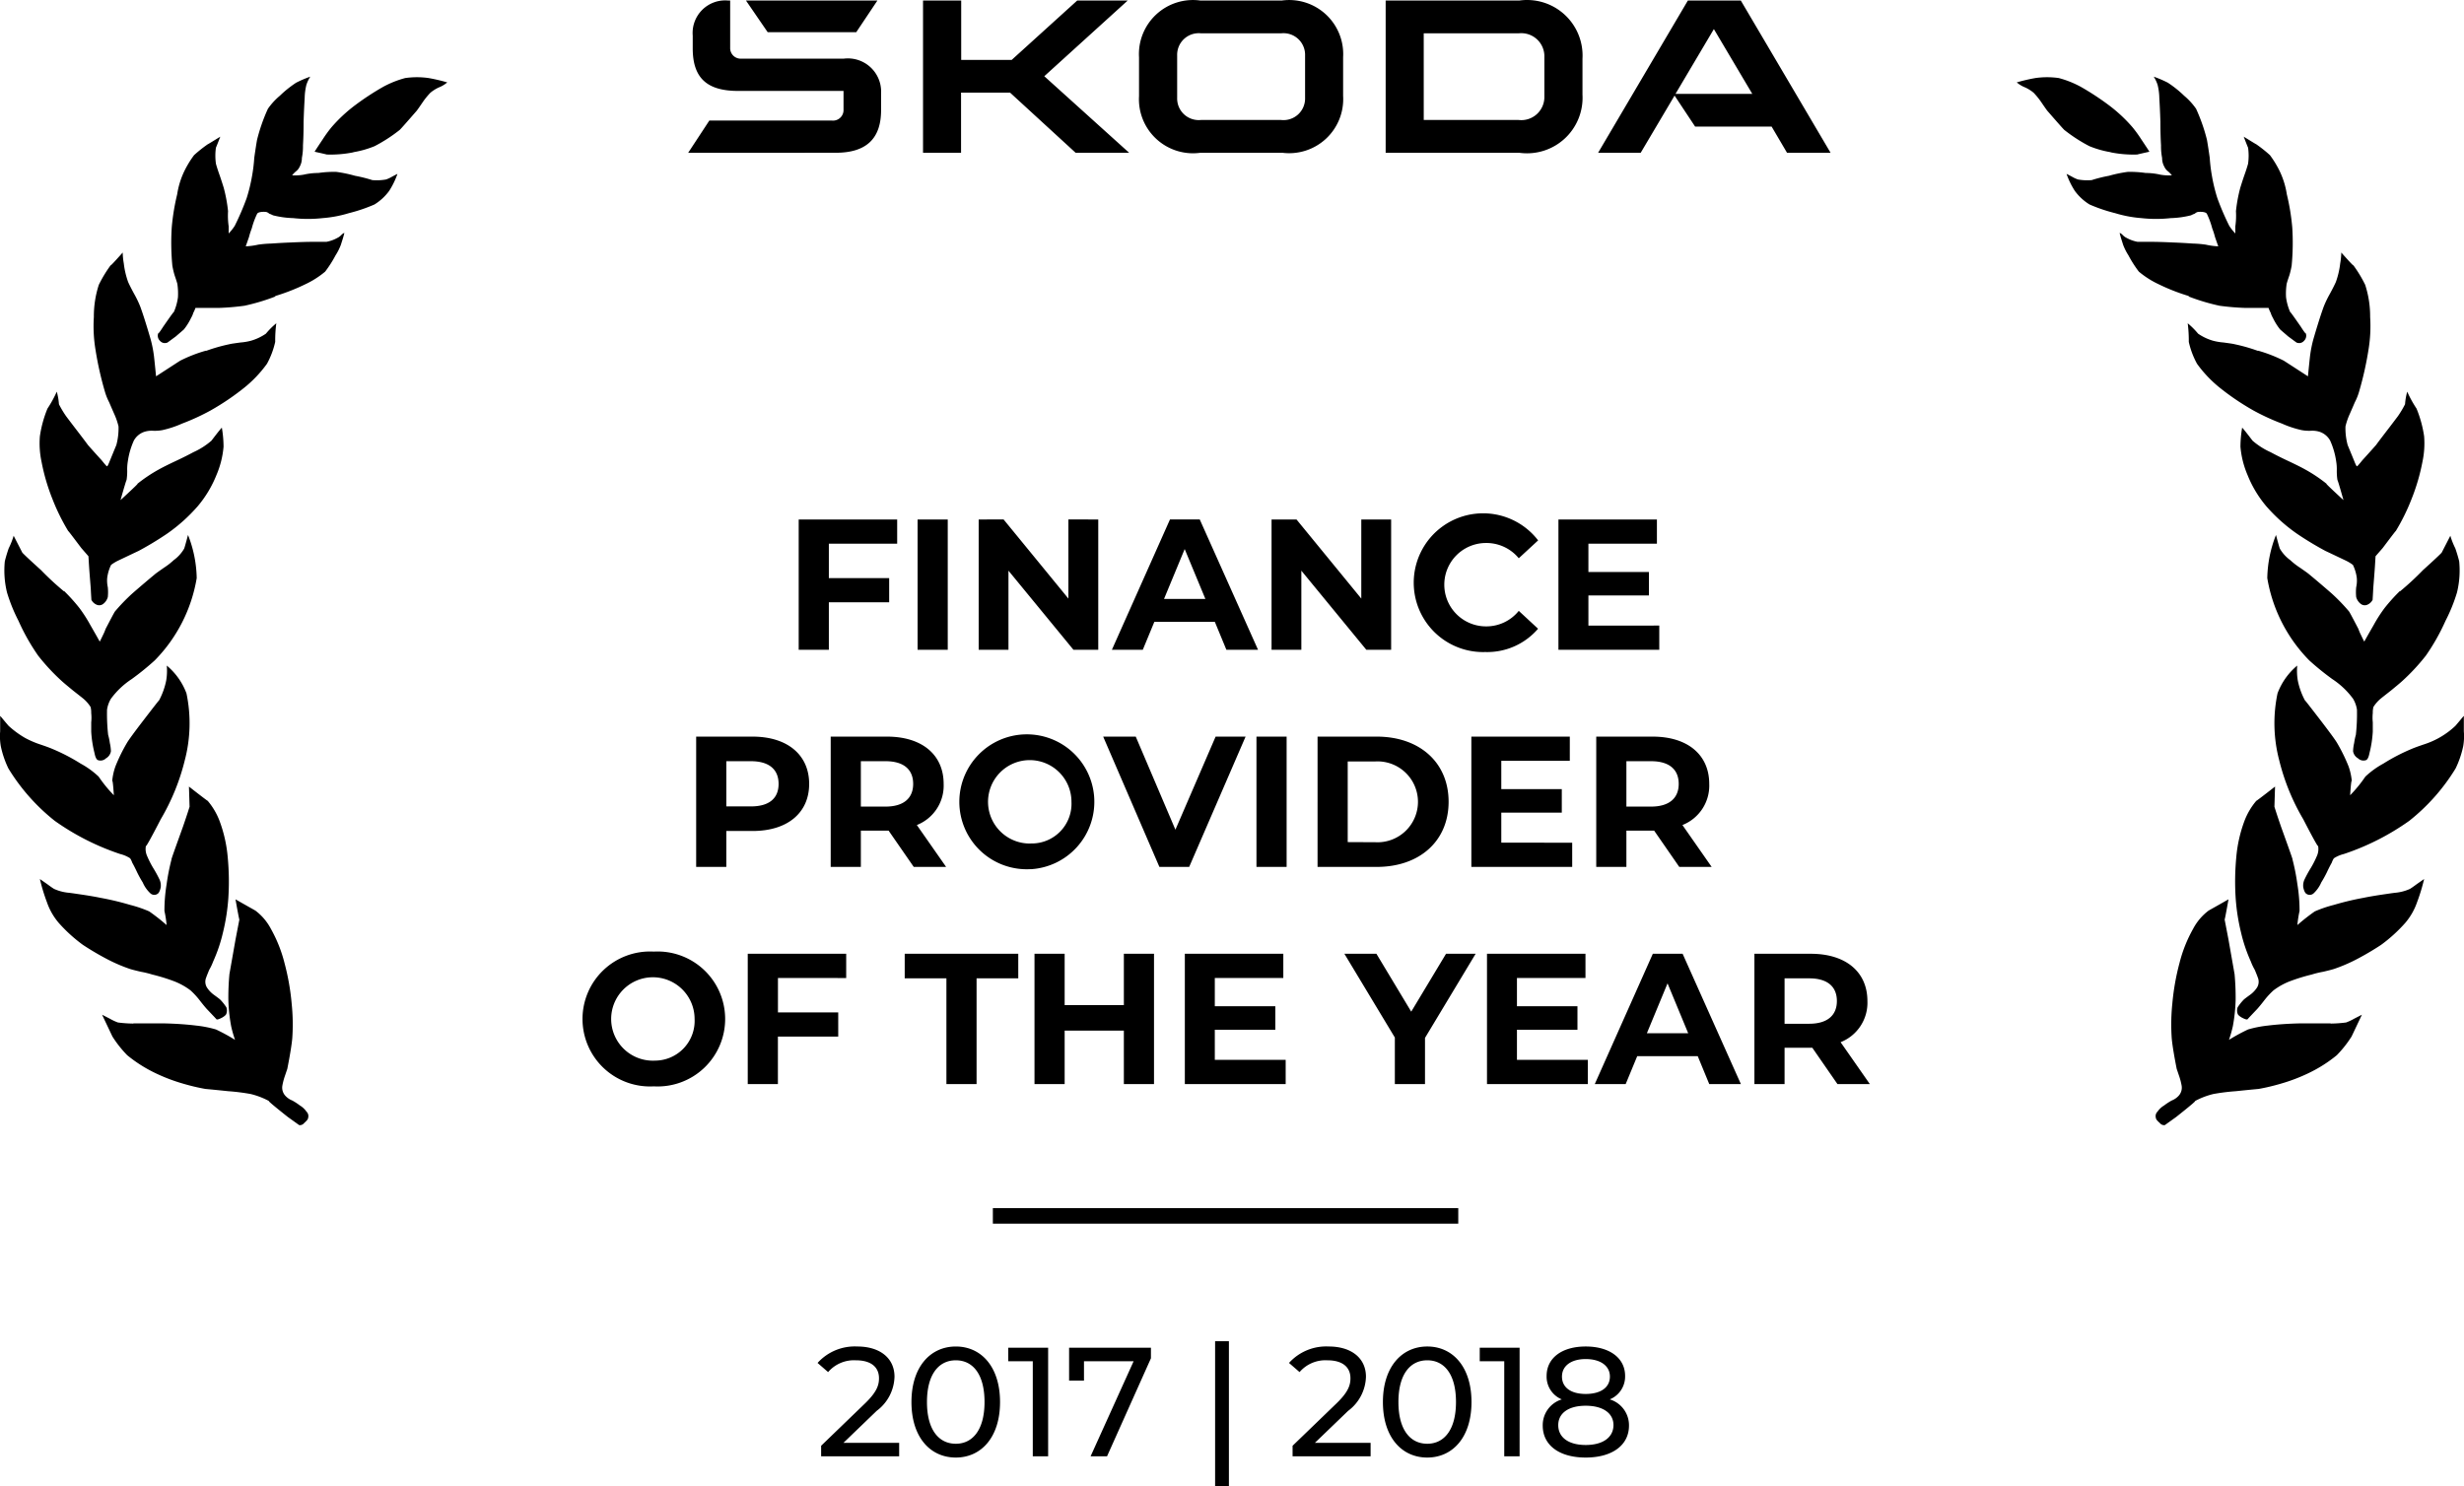
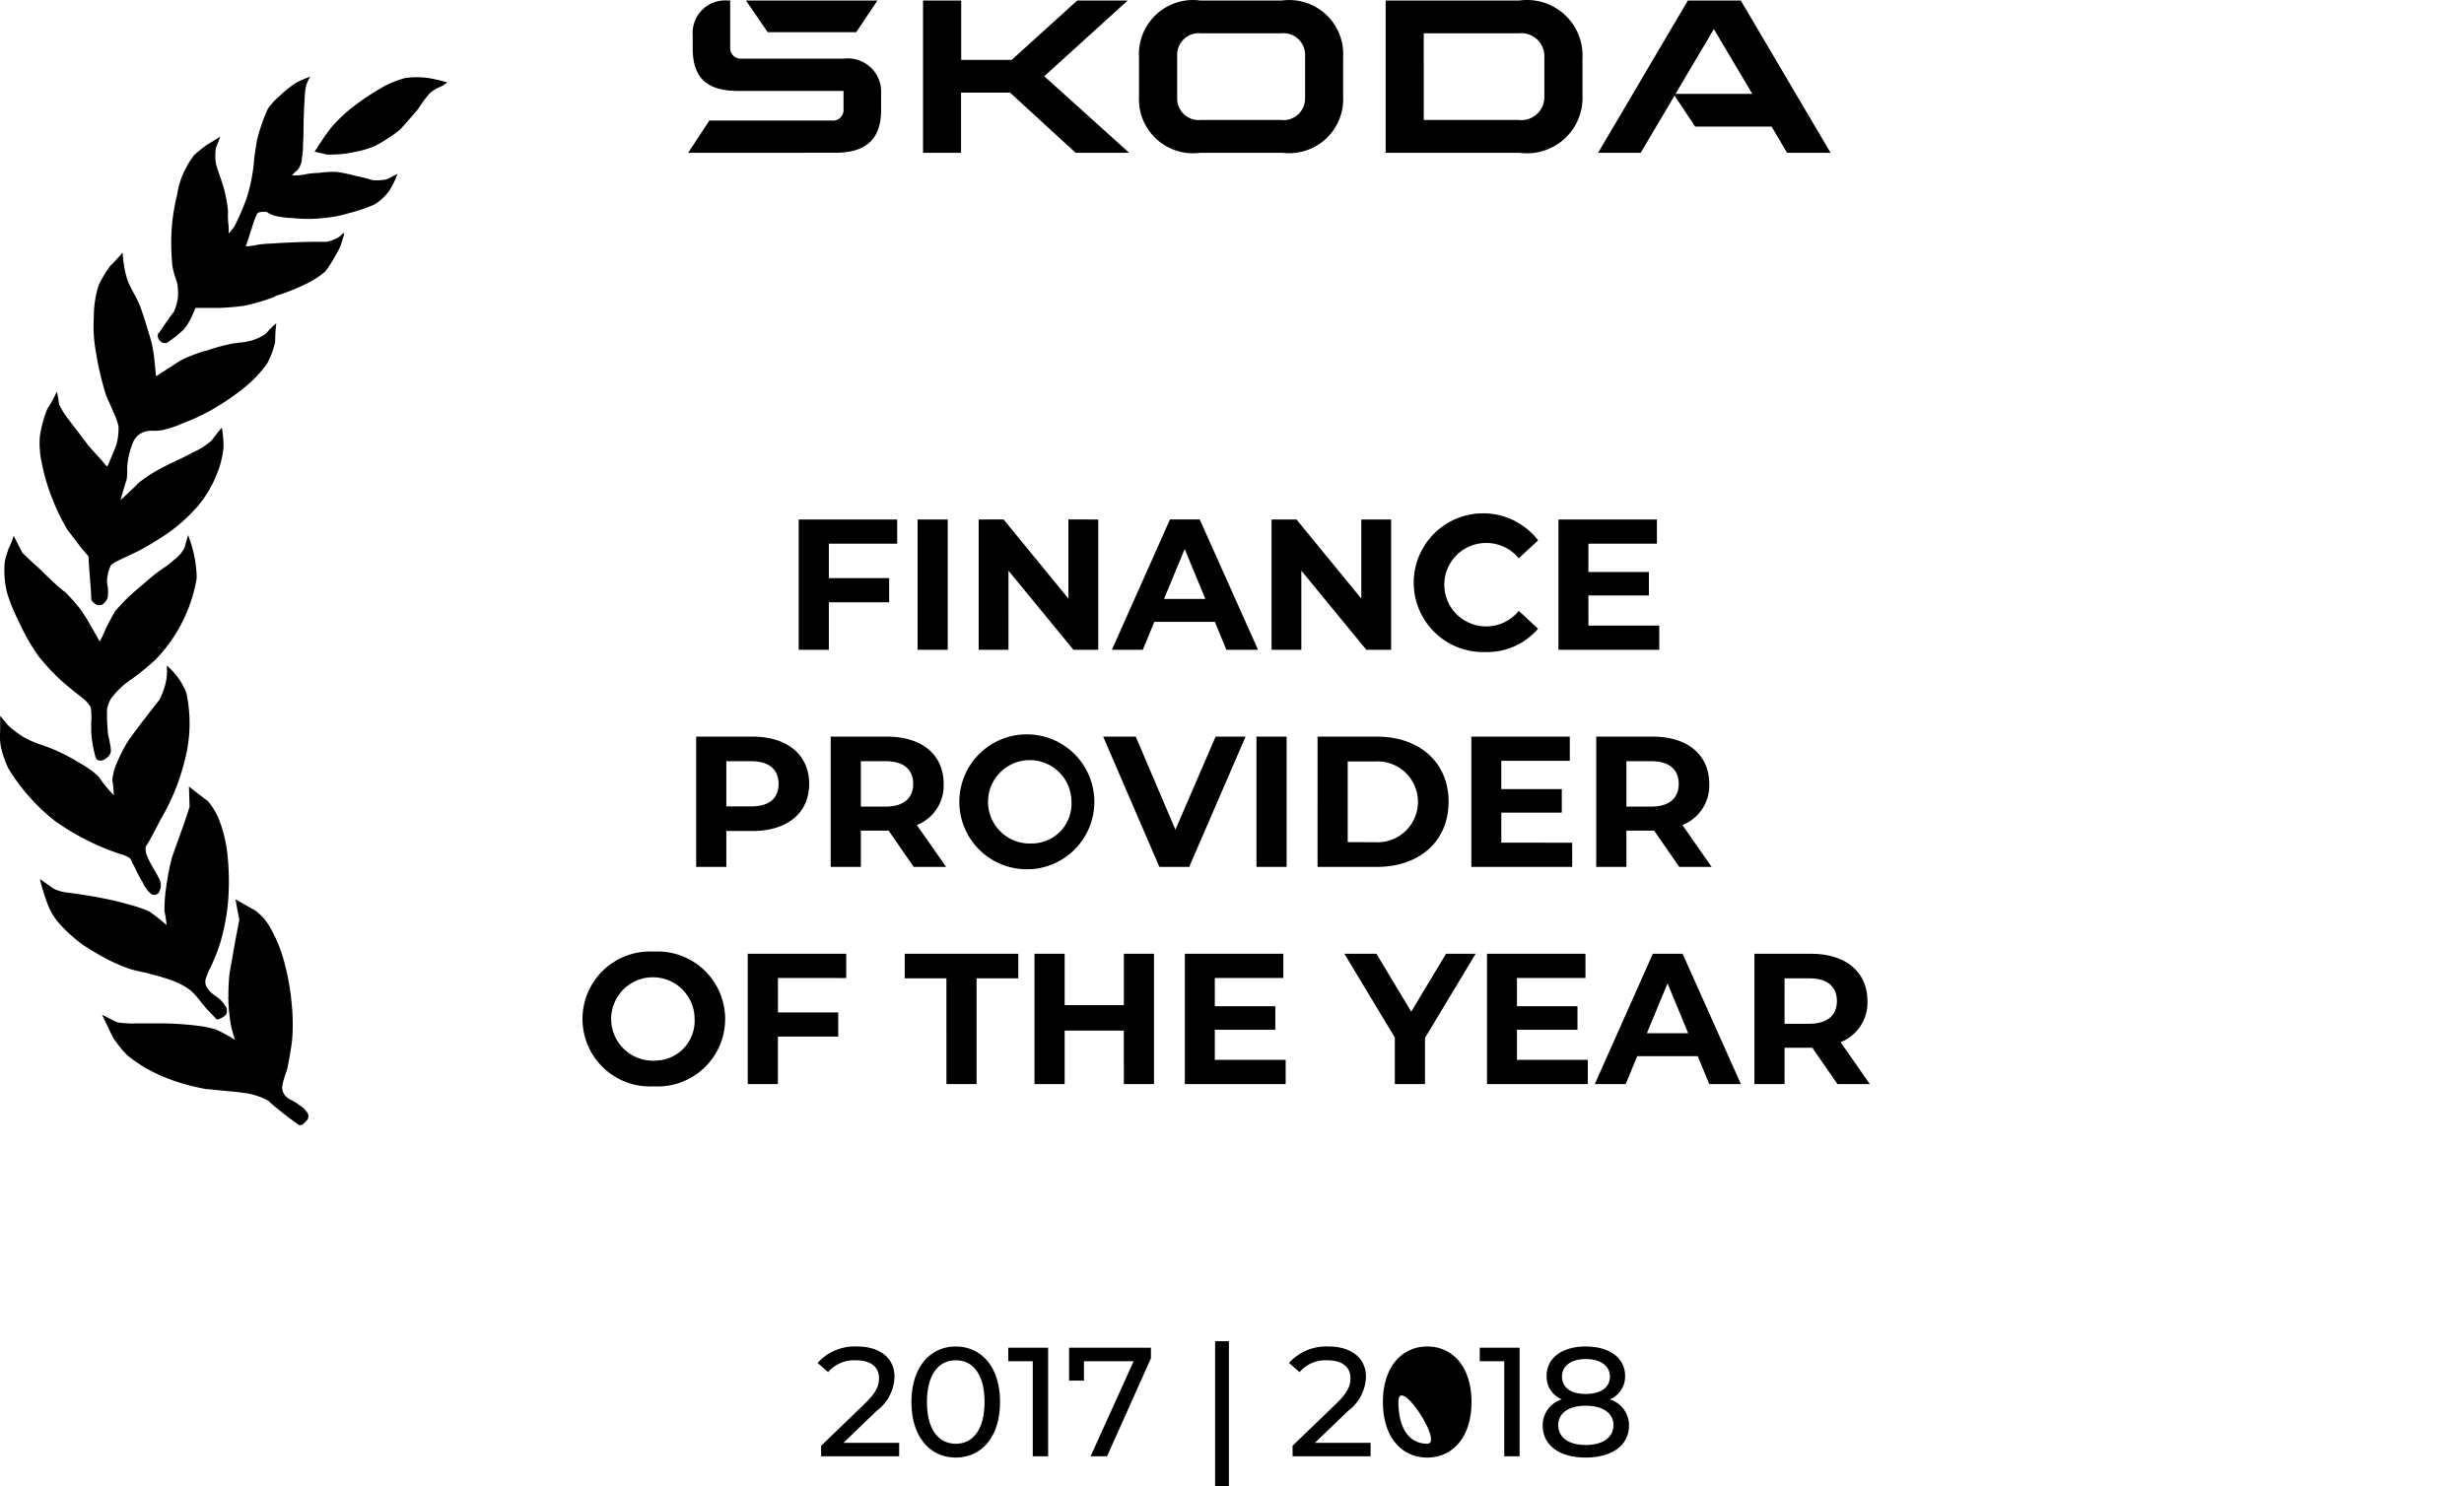
<svg xmlns="http://www.w3.org/2000/svg" width="158.83" height="95.832" viewBox="0 0 158.83 95.832">
  <g transform="translate(0 -13.108)">
    <path d="M57.832,48.16V46.6H51.484V55h1.944V51.94h3.888V50.38H53.428V48.16ZM59.148,55h1.944V46.6H59.148Zm9.721-8.4v5.1l-4.176-5.1H63.086V55h1.92V49.9L69.194,55h1.6V46.6ZM79.053,55h2.04l-3.756-8.4h-1.92L71.673,55h1.992l.744-1.8h3.9Zm-4.02-3.276,1.332-3.216L77.7,51.724ZM87.749,46.6v5.1l-4.176-5.1H81.965V55h1.92V49.9L88.073,55h1.6V46.6Zm7.927,8.544a4.316,4.316,0,0,0,3.468-1.5L97.9,52.492a2.677,2.677,0,0,1-2.112,1,2.688,2.688,0,1,1,0-5.376A2.7,2.7,0,0,1,97.9,49.1l1.248-1.152a4.473,4.473,0,1,0-3.468,7.2Zm6.713-1.7V51.5h3.9V49.984h-3.9V48.16h4.416V46.6h-6.348V55h6.5V53.44ZM48.511,60.6H44.875V69h1.944V66.684h1.692c2.244,0,3.648-1.164,3.648-3.036S50.755,60.6,48.511,60.6ZM48.4,65.1H46.819V62.184H48.4c1.188,0,1.788.54,1.788,1.464S49.591,65.1,48.4,65.1ZM60.987,69,59.1,66.3a2.731,2.731,0,0,0,1.728-2.652c0-1.884-1.4-3.048-3.648-3.048H53.547V69h1.944V66.66h1.788L58.9,69Zm-2.124-5.352c0,.912-.6,1.464-1.788,1.464H55.491V62.184h1.584C58.263,62.184,58.863,62.724,58.863,63.648Zm7.576,5.5a4.351,4.351,0,1,0-4.6-4.344A4.347,4.347,0,0,0,66.439,69.144Zm0-1.656A2.689,2.689,0,1,1,69.067,64.8,2.562,2.562,0,0,1,66.439,67.488ZM78.359,60.6l-2.592,6-2.556-6h-2.1L74.735,69h1.92l3.636-8.4ZM80.992,69h1.944V60.6H80.992Zm3.938,0h3.816c2.748,0,4.632-1.656,4.632-4.2s-1.884-4.2-4.632-4.2H84.93Zm1.944-1.6V62.2H88.65a2.608,2.608,0,1,1,0,5.208Zm9.9.036V65.5h3.9V63.984h-3.9V62.16h4.416V60.6H94.844V69h6.5V67.44ZM110.334,69l-1.884-2.7a2.731,2.731,0,0,0,1.728-2.652c0-1.884-1.4-3.048-3.648-3.048h-3.636V69h1.944V66.66h1.788l1.62,2.34Zm-2.124-5.352c0,.912-.6,1.464-1.788,1.464h-1.584V62.184h1.584C107.61,62.184,108.21,62.724,108.21,63.648Zm-66.064,19.5a4.351,4.351,0,1,0,0-8.688,4.351,4.351,0,1,0,0,8.688Zm0-1.656A2.689,2.689,0,1,1,44.774,78.8,2.562,2.562,0,0,1,42.146,81.488Zm12.4-5.328V74.6H48.2V83h1.944V79.94h3.888V78.38H50.147V76.16ZM61.006,83H62.95V76.184h2.688V74.6h-7.32v1.584h2.688Zm11.438-8.4v3.312H68.628V74.6H66.684V83h1.944V79.556h3.816V83h1.944V74.6Zm5.863,6.84V79.5h3.9V77.984h-3.9V76.16h4.416V74.6H76.375V83h6.5V81.44ZM95.12,74.6H93.212l-2.244,3.732L88.724,74.6H86.66L89.912,80v3h1.944V80.024Zm2.663,6.84V79.5h3.9V77.984h-3.9V76.16H102.2V74.6H95.852V83h6.5V81.44ZM110.178,83h2.04l-3.756-8.4h-1.92L102.8,83h1.992l.744-1.8h3.9Zm-4.02-3.276,1.332-3.216,1.332,3.216ZM120.53,83l-1.884-2.7a2.731,2.731,0,0,0,1.728-2.652c0-1.884-1.4-3.048-3.648-3.048H113.09V83h1.944V80.66h1.788l1.62,2.34Zm-2.124-5.352c0,.912-.6,1.464-1.788,1.464h-1.584V76.184h1.584C117.806,76.184,118.406,76.724,118.406,77.648Z" />
-     <path d="M136.05,22.92a6.363,6.363,0,0,1-1.37-.39,10,10,0,0,1-1.62-1.05c-.12-.12-.48-.53-1.09-1.23q-.105-.135-.42-.6a4.915,4.915,0,0,0-.46-.56,2.392,2.392,0,0,0-.56-.35,1.9,1.9,0,0,1-.53-.32,11.271,11.271,0,0,1,1.2-.28,5.328,5.328,0,0,1,1.51,0,6.347,6.347,0,0,1,1.48.6,17.245,17.245,0,0,1,1.76,1.16,9.68,9.68,0,0,1,1.51,1.41,8.3,8.3,0,0,1,.56.77c.28.42.46.69.53.81-.54.12-.8.18-.77.18a7.432,7.432,0,0,1-1.72-.14Zm5.06,9.28a12.866,12.866,0,0,1-1.97-.77,5.836,5.836,0,0,1-1.27-.81,7.523,7.523,0,0,1-.67-1.05,3.5,3.5,0,0,1-.35-.7c-.02-.07-.06-.19-.11-.35s-.08-.29-.11-.39c.05,0,.12.05.21.14a.849.849,0,0,0,.25.18,2.335,2.335,0,0,0,.7.25h.91c.26,0,.7.01,1.34.04.56.02,1,.05,1.3.07a7.382,7.382,0,0,1,.84.07,4.556,4.556,0,0,0,.81.11q-.075-.21-.21-.6a4.7,4.7,0,0,0-.18-.56,5.147,5.147,0,0,0-.35-.95c-.07-.09-.26-.13-.56-.11a.42.42,0,0,0-.21.11,2.42,2.42,0,0,0-.25.11,5.96,5.96,0,0,1-1.3.18,8.6,8.6,0,0,1-1.9,0,7.861,7.861,0,0,1-1.69-.32,10.405,10.405,0,0,1-1.65-.56,3.347,3.347,0,0,1-.95-.88,5.2,5.2,0,0,1-.53-1.09c.05.02.16.08.35.18a2.062,2.062,0,0,0,.39.18,3.412,3.412,0,0,0,.88.04,9.183,9.183,0,0,1,1.12-.28,8.522,8.522,0,0,1,1.2-.25,6.9,6.9,0,0,1,1.16.07,4.257,4.257,0,0,1,.95.11,3.1,3.1,0,0,0,.74.04,1.789,1.789,0,0,0-.28-.28.79.79,0,0,1-.21-.28,1.135,1.135,0,0,1-.14-.56,3.879,3.879,0,0,1-.07-.81c-.02-.33-.04-.83-.04-1.51-.02-.68-.05-1.2-.07-1.55a3.772,3.772,0,0,0-.11-.84,2.269,2.269,0,0,0-.25-.53,7.384,7.384,0,0,1,.91.39,7.089,7.089,0,0,1,1.05.84,4.338,4.338,0,0,1,.77.84,11.486,11.486,0,0,1,.7,2c.05.28.11.67.18,1.16a10.32,10.32,0,0,0,.14,1.16,10.848,10.848,0,0,0,.35,1.44,16.935,16.935,0,0,0,.77,1.79,3.233,3.233,0,0,0,.39.49V27.7a4.9,4.9,0,0,0,.04-.98,9.762,9.762,0,0,1,.28-1.51c.05-.16.13-.42.25-.77.12-.33.2-.59.25-.77a3.679,3.679,0,0,0,0-1.05c0,.02-.09-.21-.28-.7.49.3.76.47.81.49a8.834,8.834,0,0,1,.88.7,6.368,6.368,0,0,1,.67,1.12,5.323,5.323,0,0,1,.42,1.41,14.214,14.214,0,0,1,.35,2.14,15.547,15.547,0,0,1-.04,2.46,5.77,5.77,0,0,1-.14.6c-.09.26-.15.45-.18.56a4.155,4.155,0,0,0-.04.88,3.471,3.471,0,0,0,.28.98c-.07-.14.15.16.67.91.21.33.32.47.32.42a.457.457,0,0,1-.11.49.415.415,0,0,1-.49.11l-.53-.39c-.3-.26-.48-.41-.53-.46a3.875,3.875,0,0,1-.46-.74,1.428,1.428,0,0,1-.14-.32,2.221,2.221,0,0,1-.14-.32h-1.51a16.145,16.145,0,0,1-1.65-.14,13.325,13.325,0,0,1-2-.6Zm9.14,46.9a8.384,8.384,0,0,0,.98-.07,3.379,3.379,0,0,0,.53-.25l.49-.25c-.4.84-.62,1.31-.67,1.41a7.3,7.3,0,0,1-.95,1.2,8.911,8.911,0,0,1-1.83,1.16,11.238,11.238,0,0,1-1.76.67,13.308,13.308,0,0,1-1.48.35c.19-.02-.29.02-1.44.14a13.753,13.753,0,0,0-1.44.18,4.94,4.94,0,0,0-1.2.46q.18-.075-1.2,1.02l-.74.53a.362.362,0,0,1-.32-.14c-.16-.14-.25-.25-.25-.32a.411.411,0,0,1,.11-.42,1.343,1.343,0,0,1,.42-.39,4.026,4.026,0,0,1,.49-.32,1.2,1.2,0,0,0,.46-.32.773.773,0,0,0,.18-.63,4.1,4.1,0,0,0-.14-.56l-.18-.53c-.19-.96-.29-1.62-.32-1.97a13.011,13.011,0,0,1,.04-2.25,15.356,15.356,0,0,1,.46-2.6,8.926,8.926,0,0,1,.88-2.21,3.514,3.514,0,0,1,.98-1.16c-.05.02.39-.22,1.3-.74-.16.91-.25,1.35-.25,1.3l.25,1.3c.28,1.59.41,2.33.39,2.21a16.479,16.479,0,0,1,.07,1.65,10.822,10.822,0,0,1-.18,1.72,7.725,7.725,0,0,1-.25.88,11.769,11.769,0,0,1,1.23-.67,7.2,7.2,0,0,1,1.27-.25c.57-.07,1.23-.12,2-.14h2.04Zm-4.68-43.38a9.258,9.258,0,0,1,1.62.63c-.02-.02.5.32,1.58,1.02.09-.91.14-1.36.14-1.34a7.8,7.8,0,0,1,.21-1.05c.26-.89.48-1.59.67-2.11a6.784,6.784,0,0,1,.39-.81c.19-.35.32-.61.39-.77a5.328,5.328,0,0,0,.28-1.2,4.419,4.419,0,0,0,.07-.7c.56.63.82.9.77.81a8.239,8.239,0,0,1,.77,1.27,6.6,6.6,0,0,1,.32,2.07,9.34,9.34,0,0,1-.11,2.14,21.351,21.351,0,0,1-.6,2.67,3.738,3.738,0,0,1-.28.7c-.16.38-.27.62-.32.74a4.277,4.277,0,0,0-.28.81,4.146,4.146,0,0,0,.14,1.2q.075.18.42,1.02c.09.23.15.35.18.35s.14-.13.35-.39c.3-.33.6-.66.88-.98.19-.26.48-.64.88-1.16.45-.59.62-.82.53-.7a6.444,6.444,0,0,0,.46-.77,4.067,4.067,0,0,1,.14-.81,7.676,7.676,0,0,0,.6,1.09,7.537,7.537,0,0,1,.49,1.79,5.729,5.729,0,0,1-.11,1.65,12.975,12.975,0,0,1-.7,2.39,13.193,13.193,0,0,1-1.02,2.07c.02-.05-.26.32-.84,1.09-.33.38-.48.55-.46.53,0-.05-.01.16-.04.63-.02.33-.06.81-.11,1.44-.02.45-.04.69-.04.74a.688.688,0,0,1-.35.32.415.415,0,0,1-.39-.04.828.828,0,0,1-.32-.46,3.223,3.223,0,0,1,0-.63,1.963,1.963,0,0,0,.04-.6,2.685,2.685,0,0,0-.25-.84,2.7,2.7,0,0,0-.46-.28c-1.03-.49-1.45-.69-1.27-.6a20.668,20.668,0,0,1-1.86-1.12,10.79,10.79,0,0,1-2-1.79,7.324,7.324,0,0,1-1.2-2,5.909,5.909,0,0,1-.46-1.83,7.4,7.4,0,0,1,.11-1.23c.09.09.32.38.67.84a4.749,4.749,0,0,0,1.16.74c.26.14.63.33,1.12.56s.87.42,1.12.56a9.692,9.692,0,0,1,1.41.95q-.285-.21,1.05,1.02c-.23-.82-.36-1.25-.39-1.3a3.792,3.792,0,0,1-.04-.6,3.118,3.118,0,0,0-.04-.6,4.918,4.918,0,0,0-.39-1.34,1.214,1.214,0,0,0-.67-.56,1.549,1.549,0,0,0-.56-.07,2.628,2.628,0,0,1-.6-.04,6.511,6.511,0,0,1-1.27-.42,14.5,14.5,0,0,1-1.83-.84,16.337,16.337,0,0,1-2.14-1.44,7.9,7.9,0,0,1-1.51-1.58,5.363,5.363,0,0,1-.53-1.41,8.788,8.788,0,0,0-.07-1.2,5.1,5.1,0,0,1,.67.67,3.3,3.3,0,0,0,.98.46,3.867,3.867,0,0,0,.67.11c.35.05.59.08.7.11a10.994,10.994,0,0,1,1.48.42Zm8.79,34.95a2.939,2.939,0,0,0,.98-.25c.12-.07.27-.18.46-.32.23-.16.39-.27.46-.32a12.19,12.19,0,0,1-.46,1.51,4.124,4.124,0,0,1-.74,1.3,9.755,9.755,0,0,1-1.58,1.44,18.255,18.255,0,0,1-1.62.95,10.384,10.384,0,0,1-1.41.6c-.16.05-.4.11-.7.18a6.136,6.136,0,0,0-.74.18,11.957,11.957,0,0,0-1.37.42,4.319,4.319,0,0,0-1.09.6,4.9,4.9,0,0,0-.56.6c-.23.3-.4.5-.49.6-.38.4-.59.62-.63.67-.05.02-.16-.01-.35-.11-.16-.09-.26-.18-.28-.25a.6.6,0,0,1,0-.42,3.231,3.231,0,0,1,.39-.49c.05-.05.2-.16.46-.35a1.777,1.777,0,0,0,.39-.42.707.707,0,0,0,.07-.63c-.05-.14-.12-.32-.21-.53a3.451,3.451,0,0,1-.25-.53,10,10,0,0,1-.63-1.86,13.094,13.094,0,0,1-.35-2.25,16.566,16.566,0,0,1,.04-2.6,8.844,8.844,0,0,1,.53-2.36,4.408,4.408,0,0,1,.77-1.3c-.07.07.33-.23,1.2-.91l-.04,1.3s.12.4.42,1.27c.54,1.5.79,2.2.74,2.11a13.6,13.6,0,0,1,.32,1.62,10.418,10.418,0,0,1,.14,1.72,7.012,7.012,0,0,0-.14.91,12.534,12.534,0,0,1,1.12-.88,7.82,7.82,0,0,1,1.23-.42,18.056,18.056,0,0,1,1.93-.46q.345-.075,1.02-.18c.47-.07.8-.12.98-.14Zm.35-19.44a18.252,18.252,0,0,0,1.48-1.37c.7-.63,1.1-1.01,1.2-1.12l.56-1.09a4.835,4.835,0,0,0,.32.81c.12.35.2.63.25.84a6,6,0,0,1-.14,2,10.672,10.672,0,0,1-.74,1.83,13.5,13.5,0,0,1-1.27,2.25,13.293,13.293,0,0,1-1.58,1.69c-.16.14-.39.33-.67.56-.33.26-.55.43-.67.53a2.339,2.339,0,0,0-.46.53,1.52,1.52,0,0,0-.04.39,2.887,2.887,0,0,0,0,.6v.6a7.224,7.224,0,0,1-.21,1.37c-.05.26-.12.41-.21.46A.5.5,0,0,1,152,62a.642.642,0,0,1-.32-.46,2.733,2.733,0,0,1,.07-.53,3.878,3.878,0,0,1,.11-.53,12.244,12.244,0,0,0,.07-1.62,1.918,1.918,0,0,0-.25-.7,5.168,5.168,0,0,0-1.34-1.27,17.271,17.271,0,0,1-1.48-1.2,9.878,9.878,0,0,1-2.71-5.31,7.9,7.9,0,0,1,.56-2.78c.14.52.22.81.25.88a2.4,2.4,0,0,0,.67.74,4.5,4.5,0,0,0,.63.49c.3.21.52.36.63.46q.6.495,1.41,1.2a12.242,12.242,0,0,1,1.12,1.16c.05.07.25.45.6,1.12a3.528,3.528,0,0,0,.18.42q.135.285.21.42c-.14.21.06-.15.6-1.09a9.309,9.309,0,0,1,.7-1.09,11.519,11.519,0,0,1,.98-1.09Zm4.11,8.05v.98a3.74,3.74,0,0,1-.04.95,6.239,6.239,0,0,1-.49,1.44,12.829,12.829,0,0,1-2.99,3.38,16,16,0,0,1-4.22,2.14,2.1,2.1,0,0,0-.6.25c-.05.02-.11.13-.18.32-.07.12-.18.33-.32.63a6.97,6.97,0,0,1-.35.63,2.1,2.1,0,0,1-.49.7.369.369,0,0,1-.46.04q-.135-.075-.21-.42a.933.933,0,0,1,.07-.49,7.719,7.719,0,0,1,.42-.77,6.165,6.165,0,0,0,.39-.77,1.089,1.089,0,0,0,.07-.67c.05.19-.27-.37-.95-1.69a14.072,14.072,0,0,1-1.55-3.8,9.377,9.377,0,0,1-.11-4.32,4.279,4.279,0,0,1,1.27-1.79,3.75,3.75,0,0,0,.04.98,4.65,4.65,0,0,0,.46,1.27c-.02-.05.32.39,1.02,1.3q.885,1.155,1.05,1.44a11.018,11.018,0,0,1,.74,1.51,3.842,3.842,0,0,1,.21.98c-.02-.16-.06.13-.11.88a8.528,8.528,0,0,0,.98-1.2,5.531,5.531,0,0,1,1.16-.84,12.341,12.341,0,0,1,1.83-.95c.16-.07.46-.18.88-.32a5.263,5.263,0,0,0,1.93-1.16c.02-.02.2-.23.53-.63Z" />
    <path d="M22.78,22.92a6.362,6.362,0,0,0,1.37-.39,10,10,0,0,0,1.62-1.05c.12-.12.48-.53,1.09-1.23q.105-.135.42-.6a4.916,4.916,0,0,1,.46-.56,2.392,2.392,0,0,1,.56-.35,1.9,1.9,0,0,0,.53-.32,11.272,11.272,0,0,0-1.2-.28,5.328,5.328,0,0,0-1.51,0,6.347,6.347,0,0,0-1.48.6,17.245,17.245,0,0,0-1.76,1.16,9.68,9.68,0,0,0-1.51,1.41,8.3,8.3,0,0,0-.56.77c-.28.42-.46.69-.53.81.54.12.8.18.77.18a7.432,7.432,0,0,0,1.72-.14ZM17.72,32.2a12.866,12.866,0,0,0,1.97-.77,5.836,5.836,0,0,0,1.27-.81,7.522,7.522,0,0,0,.67-1.05,3.5,3.5,0,0,0,.35-.7c.02-.07.06-.19.11-.35s.08-.29.11-.39c-.05,0-.12.05-.21.14a.849.849,0,0,1-.25.18,2.335,2.335,0,0,1-.7.25h-.91c-.26,0-.7.01-1.34.04-.56.02-1,.05-1.3.07a7.382,7.382,0,0,0-.84.07,4.555,4.555,0,0,1-.81.11q.075-.21.21-.6a4.7,4.7,0,0,1,.18-.56,5.147,5.147,0,0,1,.35-.95c.07-.09.26-.13.56-.11a.42.42,0,0,1,.21.11,2.419,2.419,0,0,1,.25.11,5.96,5.96,0,0,0,1.3.18,8.6,8.6,0,0,0,1.9,0,7.861,7.861,0,0,0,1.69-.32,10.4,10.4,0,0,0,1.65-.56,3.348,3.348,0,0,0,.95-.88,5.2,5.2,0,0,0,.53-1.09c-.05.02-.16.08-.35.18a2.062,2.062,0,0,1-.39.18,3.412,3.412,0,0,1-.88.04,9.183,9.183,0,0,0-1.12-.28,8.522,8.522,0,0,0-1.2-.25,6.9,6.9,0,0,0-1.16.07,4.257,4.257,0,0,0-.95.11,3.1,3.1,0,0,1-.74.04,1.789,1.789,0,0,1,.28-.28.789.789,0,0,0,.21-.28,1.135,1.135,0,0,0,.14-.56,3.878,3.878,0,0,0,.07-.81c.02-.33.04-.83.04-1.51.02-.68.05-1.2.07-1.55a3.771,3.771,0,0,1,.11-.84,2.269,2.269,0,0,1,.25-.53,7.383,7.383,0,0,0-.91.39,7.088,7.088,0,0,0-1.05.84,4.339,4.339,0,0,0-.77.84,11.487,11.487,0,0,0-.7,2c-.05.28-.11.67-.18,1.16a10.32,10.32,0,0,1-.14,1.16,10.849,10.849,0,0,1-.35,1.44,16.934,16.934,0,0,1-.77,1.79,3.232,3.232,0,0,1-.39.49V27.7a4.9,4.9,0,0,1-.04-.98,9.765,9.765,0,0,0-.28-1.51c-.05-.16-.13-.42-.25-.77-.12-.33-.2-.59-.25-.77a3.679,3.679,0,0,1,0-1.05c0,.02.09-.21.28-.7-.49.3-.76.47-.81.49a8.832,8.832,0,0,0-.88.7,6.368,6.368,0,0,0-.67,1.12,5.323,5.323,0,0,0-.42,1.41,14.214,14.214,0,0,0-.35,2.14,15.547,15.547,0,0,0,.04,2.46,5.766,5.766,0,0,0,.14.6c.09.26.15.45.18.56a4.154,4.154,0,0,1,.04.88,3.471,3.471,0,0,1-.28.98c.07-.14-.15.16-.67.91-.21.33-.32.47-.32.42a.457.457,0,0,0,.11.49.415.415,0,0,0,.49.11l.53-.39c.3-.26.48-.41.53-.46a3.875,3.875,0,0,0,.46-.74,1.432,1.432,0,0,0,.14-.32,2.231,2.231,0,0,0,.14-.32h1.51a16.145,16.145,0,0,0,1.65-.14,13.326,13.326,0,0,0,2-.6ZM8.58,79.1a8.385,8.385,0,0,1-.98-.07,3.379,3.379,0,0,1-.53-.25l-.49-.25c.4.84.62,1.31.67,1.41a7.3,7.3,0,0,0,.95,1.2,8.91,8.91,0,0,0,1.83,1.16,11.24,11.24,0,0,0,1.76.67,13.31,13.31,0,0,0,1.48.35c-.19-.02.29.02,1.44.14a13.753,13.753,0,0,1,1.44.18,4.94,4.94,0,0,1,1.2.46q-.18-.075,1.2,1.02l.74.53a.362.362,0,0,0,.32-.14c.16-.14.25-.25.25-.32a.411.411,0,0,0-.11-.42,1.343,1.343,0,0,0-.42-.39,4.026,4.026,0,0,0-.49-.32,1.2,1.2,0,0,1-.46-.32.773.773,0,0,1-.18-.63,4.1,4.1,0,0,1,.14-.56l.18-.53c.19-.96.29-1.62.32-1.97a13.011,13.011,0,0,0-.04-2.25,15.357,15.357,0,0,0-.46-2.6,8.926,8.926,0,0,0-.88-2.21,3.514,3.514,0,0,0-.98-1.16c.05.02-.39-.22-1.3-.74.16.91.25,1.35.25,1.3l-.25,1.3c-.28,1.59-.41,2.33-.39,2.21a16.481,16.481,0,0,0-.07,1.65,10.822,10.822,0,0,0,.18,1.72,7.728,7.728,0,0,0,.25.88,11.769,11.769,0,0,0-1.23-.67,7.2,7.2,0,0,0-1.27-.25c-.57-.07-1.23-.12-2-.14H8.61Zm4.68-43.38a9.258,9.258,0,0,0-1.62.63c.02-.02-.5.32-1.58,1.02-.09-.91-.14-1.36-.14-1.34a7.8,7.8,0,0,0-.21-1.05c-.26-.89-.48-1.59-.67-2.11a6.78,6.78,0,0,0-.39-.81c-.19-.35-.32-.61-.39-.77a5.328,5.328,0,0,1-.28-1.2,4.416,4.416,0,0,1-.07-.7c-.56.63-.82.9-.77.81a8.238,8.238,0,0,0-.77,1.27,6.6,6.6,0,0,0-.32,2.07,9.34,9.34,0,0,0,.11,2.14,21.352,21.352,0,0,0,.6,2.67,3.737,3.737,0,0,0,.28.7c.16.38.27.62.32.74a4.277,4.277,0,0,1,.28.81,4.146,4.146,0,0,1-.14,1.2q-.075.18-.42,1.02c-.09.23-.15.35-.18.35s-.14-.13-.35-.39c-.3-.33-.6-.66-.88-.98-.19-.26-.48-.64-.88-1.16-.45-.59-.62-.82-.53-.7a6.445,6.445,0,0,1-.46-.77,4.067,4.067,0,0,0-.14-.81,7.678,7.678,0,0,1-.6,1.09,7.537,7.537,0,0,0-.49,1.79,5.729,5.729,0,0,0,.11,1.65,12.976,12.976,0,0,0,.7,2.39A13.194,13.194,0,0,0,4.4,47.35c-.02-.05.26.32.84,1.09.33.38.48.55.46.53,0-.05.01.16.04.63.02.33.06.81.11,1.44.02.45.04.69.04.74a.688.688,0,0,0,.35.32.415.415,0,0,0,.39-.04.828.828,0,0,0,.32-.46,3.224,3.224,0,0,0,0-.63,1.963,1.963,0,0,1-.04-.6,2.684,2.684,0,0,1,.25-.84,2.7,2.7,0,0,1,.46-.28c1.03-.49,1.45-.69,1.27-.6a20.672,20.672,0,0,0,1.86-1.12,10.79,10.79,0,0,0,2-1.79,7.324,7.324,0,0,0,1.2-2,5.909,5.909,0,0,0,.46-1.83,7.4,7.4,0,0,0-.11-1.23c-.09.09-.32.38-.67.84a4.749,4.749,0,0,1-1.16.74c-.26.14-.63.33-1.12.56s-.87.42-1.12.56a9.69,9.69,0,0,0-1.41.95q.285-.21-1.05,1.02c.23-.82.36-1.25.39-1.3a3.792,3.792,0,0,0,.04-.6,3.118,3.118,0,0,1,.04-.6,4.918,4.918,0,0,1,.39-1.34,1.214,1.214,0,0,1,.67-.56,1.549,1.549,0,0,1,.56-.07,2.628,2.628,0,0,0,.6-.04,6.511,6.511,0,0,0,1.27-.42,14.5,14.5,0,0,0,1.83-.84,16.338,16.338,0,0,0,2.14-1.44,7.9,7.9,0,0,0,1.51-1.58,5.363,5.363,0,0,0,.53-1.41,8.788,8.788,0,0,1,.07-1.2,5.083,5.083,0,0,0-.67.67,3.3,3.3,0,0,1-.98.46,3.867,3.867,0,0,1-.67.11c-.35.05-.59.08-.7.11a10.994,10.994,0,0,0-1.48.42ZM4.47,70.67a2.939,2.939,0,0,1-.98-.25c-.12-.07-.27-.18-.46-.32-.23-.16-.39-.27-.46-.32a12.189,12.189,0,0,0,.46,1.51,4.124,4.124,0,0,0,.74,1.3,9.755,9.755,0,0,0,1.58,1.44,18.255,18.255,0,0,0,1.62.95,10.384,10.384,0,0,0,1.41.6c.16.05.4.11.7.18a6.136,6.136,0,0,1,.74.18,11.955,11.955,0,0,1,1.37.42,4.319,4.319,0,0,1,1.09.6,4.9,4.9,0,0,1,.56.6c.23.3.4.5.49.6.38.4.59.62.63.67.05.02.16-.01.35-.11.16-.09.26-.18.28-.25a.6.6,0,0,0,0-.42,3.232,3.232,0,0,0-.39-.49c-.05-.05-.2-.16-.46-.35a1.777,1.777,0,0,1-.39-.42.707.707,0,0,1-.07-.63c.05-.14.12-.32.21-.53a3.451,3.451,0,0,0,.25-.53,10,10,0,0,0,.63-1.86,13.094,13.094,0,0,0,.35-2.25,16.564,16.564,0,0,0-.04-2.6,8.844,8.844,0,0,0-.53-2.36,4.408,4.408,0,0,0-.77-1.3c.07.07-.33-.23-1.2-.91l.04,1.3s-.12.4-.42,1.27c-.54,1.5-.79,2.2-.74,2.11a13.585,13.585,0,0,0-.32,1.62,10.417,10.417,0,0,0-.14,1.72,7.013,7.013,0,0,1,.14.91,12.534,12.534,0,0,0-1.12-.88,7.82,7.82,0,0,0-1.23-.42,18.055,18.055,0,0,0-1.93-.46q-.345-.075-1.02-.18c-.47-.07-.8-.12-.98-.14ZM4.12,51.23a18.247,18.247,0,0,1-1.48-1.37c-.7-.63-1.1-1.01-1.2-1.12L.88,47.65a4.835,4.835,0,0,1-.32.81c-.12.35-.2.63-.25.84a6,6,0,0,0,.14,2,10.671,10.671,0,0,0,.74,1.83,13.5,13.5,0,0,0,1.27,2.25,13.294,13.294,0,0,0,1.58,1.69c.16.14.39.33.67.56.33.26.55.43.67.53a2.339,2.339,0,0,1,.46.53,1.52,1.52,0,0,1,.04.39,2.888,2.888,0,0,1,0,.6v.6a7.224,7.224,0,0,0,.21,1.37c.05.26.12.41.21.46A.5.5,0,0,0,6.83,62a.642.642,0,0,0,.32-.46,2.733,2.733,0,0,0-.07-.53,3.877,3.877,0,0,0-.11-.53,12.243,12.243,0,0,1-.07-1.62,1.918,1.918,0,0,1,.25-.7,5.169,5.169,0,0,1,1.34-1.27,17.268,17.268,0,0,0,1.48-1.2,9.877,9.877,0,0,0,2.71-5.31,7.9,7.9,0,0,0-.56-2.78c-.14.52-.22.81-.25.88a2.4,2.4,0,0,1-.67.74,4.5,4.5,0,0,1-.63.49c-.3.21-.52.36-.63.46q-.6.495-1.41,1.2a12.241,12.241,0,0,0-1.12,1.16c-.05.07-.25.45-.6,1.12a3.529,3.529,0,0,1-.18.42q-.135.285-.21.42c.14.21-.06-.15-.6-1.09a9.309,9.309,0,0,0-.7-1.09,11.522,11.522,0,0,0-.98-1.09ZM.01,59.28v.98a3.74,3.74,0,0,0,.04.95,6.239,6.239,0,0,0,.49,1.44,12.829,12.829,0,0,0,2.99,3.38,16,16,0,0,0,4.22,2.14,2.1,2.1,0,0,1,.6.25c.05.02.11.13.18.32.07.12.18.33.32.63A6.969,6.969,0,0,0,9.2,70a2.1,2.1,0,0,0,.49.7.369.369,0,0,0,.46.04q.135-.075.21-.42a.933.933,0,0,0-.07-.49,7.682,7.682,0,0,0-.42-.77,6.162,6.162,0,0,1-.39-.77,1.089,1.089,0,0,1-.07-.67c-.05.19.27-.37.95-1.69a14.072,14.072,0,0,0,1.55-3.8,9.378,9.378,0,0,0,.11-4.32,4.279,4.279,0,0,0-1.27-1.79,3.754,3.754,0,0,1-.04.98,4.653,4.653,0,0,1-.46,1.27c.02-.05-.32.39-1.02,1.3q-.885,1.155-1.05,1.44a11.018,11.018,0,0,0-.74,1.51,3.841,3.841,0,0,0-.21.98c.02-.16.06.13.11.88a8.527,8.527,0,0,1-.98-1.2,5.531,5.531,0,0,0-1.16-.84,12.341,12.341,0,0,0-1.83-.95c-.16-.07-.46-.18-.88-.32a6.015,6.015,0,0,1-.88-.39,6.055,6.055,0,0,1-1.05-.77c-.02-.02-.2-.23-.53-.63Z" />
-     <rect width="30" height="1" transform="translate(64 91)" />
-     <path d="M54.37,106.13l2.14-2.06a2.836,2.836,0,0,0,1.15-2.2c0-1.2-.94-1.95-2.4-1.95a3.228,3.228,0,0,0-2.56,1.06l.68.59a2.2,2.2,0,0,1,1.79-.76c.98,0,1.49.44,1.49,1.16,0,.44-.14.88-.88,1.6l-2.85,2.75V107h5.03v-.87Zm7.243.95c1.63,0,2.85-1.3,2.85-3.58s-1.22-3.58-2.85-3.58-2.86,1.3-2.86,3.58S59.972,107.08,61.612,107.08Zm0-.89c-1.1,0-1.86-.9-1.86-2.69s.76-2.69,1.86-2.69,1.85.9,1.85,2.69S62.7,106.19,61.612,106.19ZM64.993,100v.87h1.58V107h.99v-7Zm3.921,0v2.12h.96v-1.25h3.2L70.3,107h1.06l2.83-6.32V100Zm9.412,8.94h.89V99.58h-.89Zm6.434-2.81,2.14-2.06a2.836,2.836,0,0,0,1.15-2.2c0-1.2-.94-1.95-2.4-1.95a3.228,3.228,0,0,0-2.56,1.06l.68.59a2.2,2.2,0,0,1,1.79-.76c.98,0,1.49.44,1.49,1.16,0,.44-.14.88-.88,1.6l-2.85,2.75V107h5.03v-.87Zm7.243.95c1.63,0,2.85-1.3,2.85-3.58s-1.22-3.58-2.85-3.58-2.86,1.3-2.86,3.58S90.363,107.08,92,107.08Zm0-.89c-1.1,0-1.86-.9-1.86-2.69s.76-2.69,1.86-2.69,1.85.9,1.85,2.69S93.093,106.19,92,106.19ZM95.384,100v.87h1.58V107h.99v-7Zm8.381,3.33a1.591,1.591,0,0,0,.99-1.51c0-1.17-1.02-1.9-2.54-1.9s-2.52.73-2.52,1.9a1.582,1.582,0,0,0,.98,1.51,1.735,1.735,0,0,0-1.23,1.69c0,1.27,1.07,2.06,2.77,2.06s2.79-.79,2.79-2.06A1.741,1.741,0,0,0,103.765,103.33Zm-1.55-2.6c.94,0,1.56.43,1.56,1.13s-.59,1.12-1.56,1.12-1.53-.43-1.53-1.12S101.275,100.73,102.215,100.73Zm0,5.54c-1.11,0-1.77-.49-1.77-1.28,0-.77.66-1.25,1.77-1.25s1.79.48,1.79,1.25C104,105.78,103.325,106.27,102.215,106.27Z" />
+     <path d="M54.37,106.13l2.14-2.06a2.836,2.836,0,0,0,1.15-2.2c0-1.2-.94-1.95-2.4-1.95a3.228,3.228,0,0,0-2.56,1.06l.68.59a2.2,2.2,0,0,1,1.79-.76c.98,0,1.49.44,1.49,1.16,0,.44-.14.88-.88,1.6l-2.85,2.75V107h5.03v-.87Zm7.243.95c1.63,0,2.85-1.3,2.85-3.58s-1.22-3.58-2.85-3.58-2.86,1.3-2.86,3.58S59.972,107.08,61.612,107.08Zm0-.89c-1.1,0-1.86-.9-1.86-2.69s.76-2.69,1.86-2.69,1.85.9,1.85,2.69S62.7,106.19,61.612,106.19ZM64.993,100v.87h1.58V107h.99v-7Zm3.921,0v2.12h.96v-1.25h3.2L70.3,107h1.06l2.83-6.32V100Zm9.412,8.94h.89V99.58h-.89Zm6.434-2.81,2.14-2.06a2.836,2.836,0,0,0,1.15-2.2c0-1.2-.94-1.95-2.4-1.95a3.228,3.228,0,0,0-2.56,1.06l.68.59a2.2,2.2,0,0,1,1.79-.76c.98,0,1.49.44,1.49,1.16,0,.44-.14.88-.88,1.6l-2.85,2.75V107h5.03v-.87Zm7.243.95c1.63,0,2.85-1.3,2.85-3.58s-1.22-3.58-2.85-3.58-2.86,1.3-2.86,3.58S90.363,107.08,92,107.08Zm0-.89c-1.1,0-1.86-.9-1.86-2.69S93.093,106.19,92,106.19ZM95.384,100v.87h1.58V107h.99v-7Zm8.381,3.33a1.591,1.591,0,0,0,.99-1.51c0-1.17-1.02-1.9-2.54-1.9s-2.52.73-2.52,1.9a1.582,1.582,0,0,0,.98,1.51,1.735,1.735,0,0,0-1.23,1.69c0,1.27,1.07,2.06,2.77,2.06s2.79-.79,2.79-2.06A1.741,1.741,0,0,0,103.765,103.33Zm-1.55-2.6c.94,0,1.56.43,1.56,1.13s-.59,1.12-1.56,1.12-1.53-.43-1.53-1.12S101.275,100.73,102.215,100.73Zm0,5.54c-1.11,0-1.77-.49-1.77-1.28,0-.77.66-1.25,1.77-1.25s1.79.48,1.79,1.25C104,105.78,103.325,106.27,102.215,106.27Z" />
    <path d="M0,25.83l1.364-2.078H9.279a.679.679,0,0,0,.736-.705V21.84h-6.8c-2.027,0-2.921-.856-2.921-2.748v-.817A2.1,2.1,0,0,1,2.552,16.01h.156v3.044a.679.679,0,0,0,.736.705h6.592a2.143,2.143,0,0,1,2.4,2.246V23.08c0,1.838-.954,2.747-2.924,2.747Zm47.416-2.116h6.12A1.488,1.488,0,0,0,55.192,22.2V19.648a1.488,1.488,0,0,0-1.657-1.521h-6.12ZM44.961,25.83V16.01h8.634a3.58,3.58,0,0,1,4.053,3.75v2.32a3.58,3.58,0,0,1-4.053,3.75Zm-11.9-2.116h5.165a1.392,1.392,0,0,0,1.541-1.429V19.555a1.392,1.392,0,0,0-1.539-1.429H33.06a1.392,1.392,0,0,0-1.539,1.429v2.729a1.392,1.392,0,0,0,1.539,1.429Zm5.223,2.116H33a3.485,3.485,0,0,1-3.937-3.657v-2.5A3.485,3.485,0,0,1,33,16.01h5.282a3.485,3.485,0,0,1,3.937,3.657v2.5a3.485,3.485,0,0,1-3.937,3.658Zm20.37,0,5.788-9.819h3.411l5.788,9.819H70.835l-.994-1.689H64.91l-1.326-2L61.4,25.83Zm4.99-3.8h4.95l-2.476-4.177ZM5.125,18.052l-1.4-2.041H12.2l-1.364,2.041Zm10.015,7.776V16.01H17.6V19.84h3.255l4.225-3.829h3.255l-5.379,4.881,5.473,4.938H24.979L20.75,21.95H17.591V25.83Z" transform="translate(44.359 -2.87)" />
  </g>
</svg>